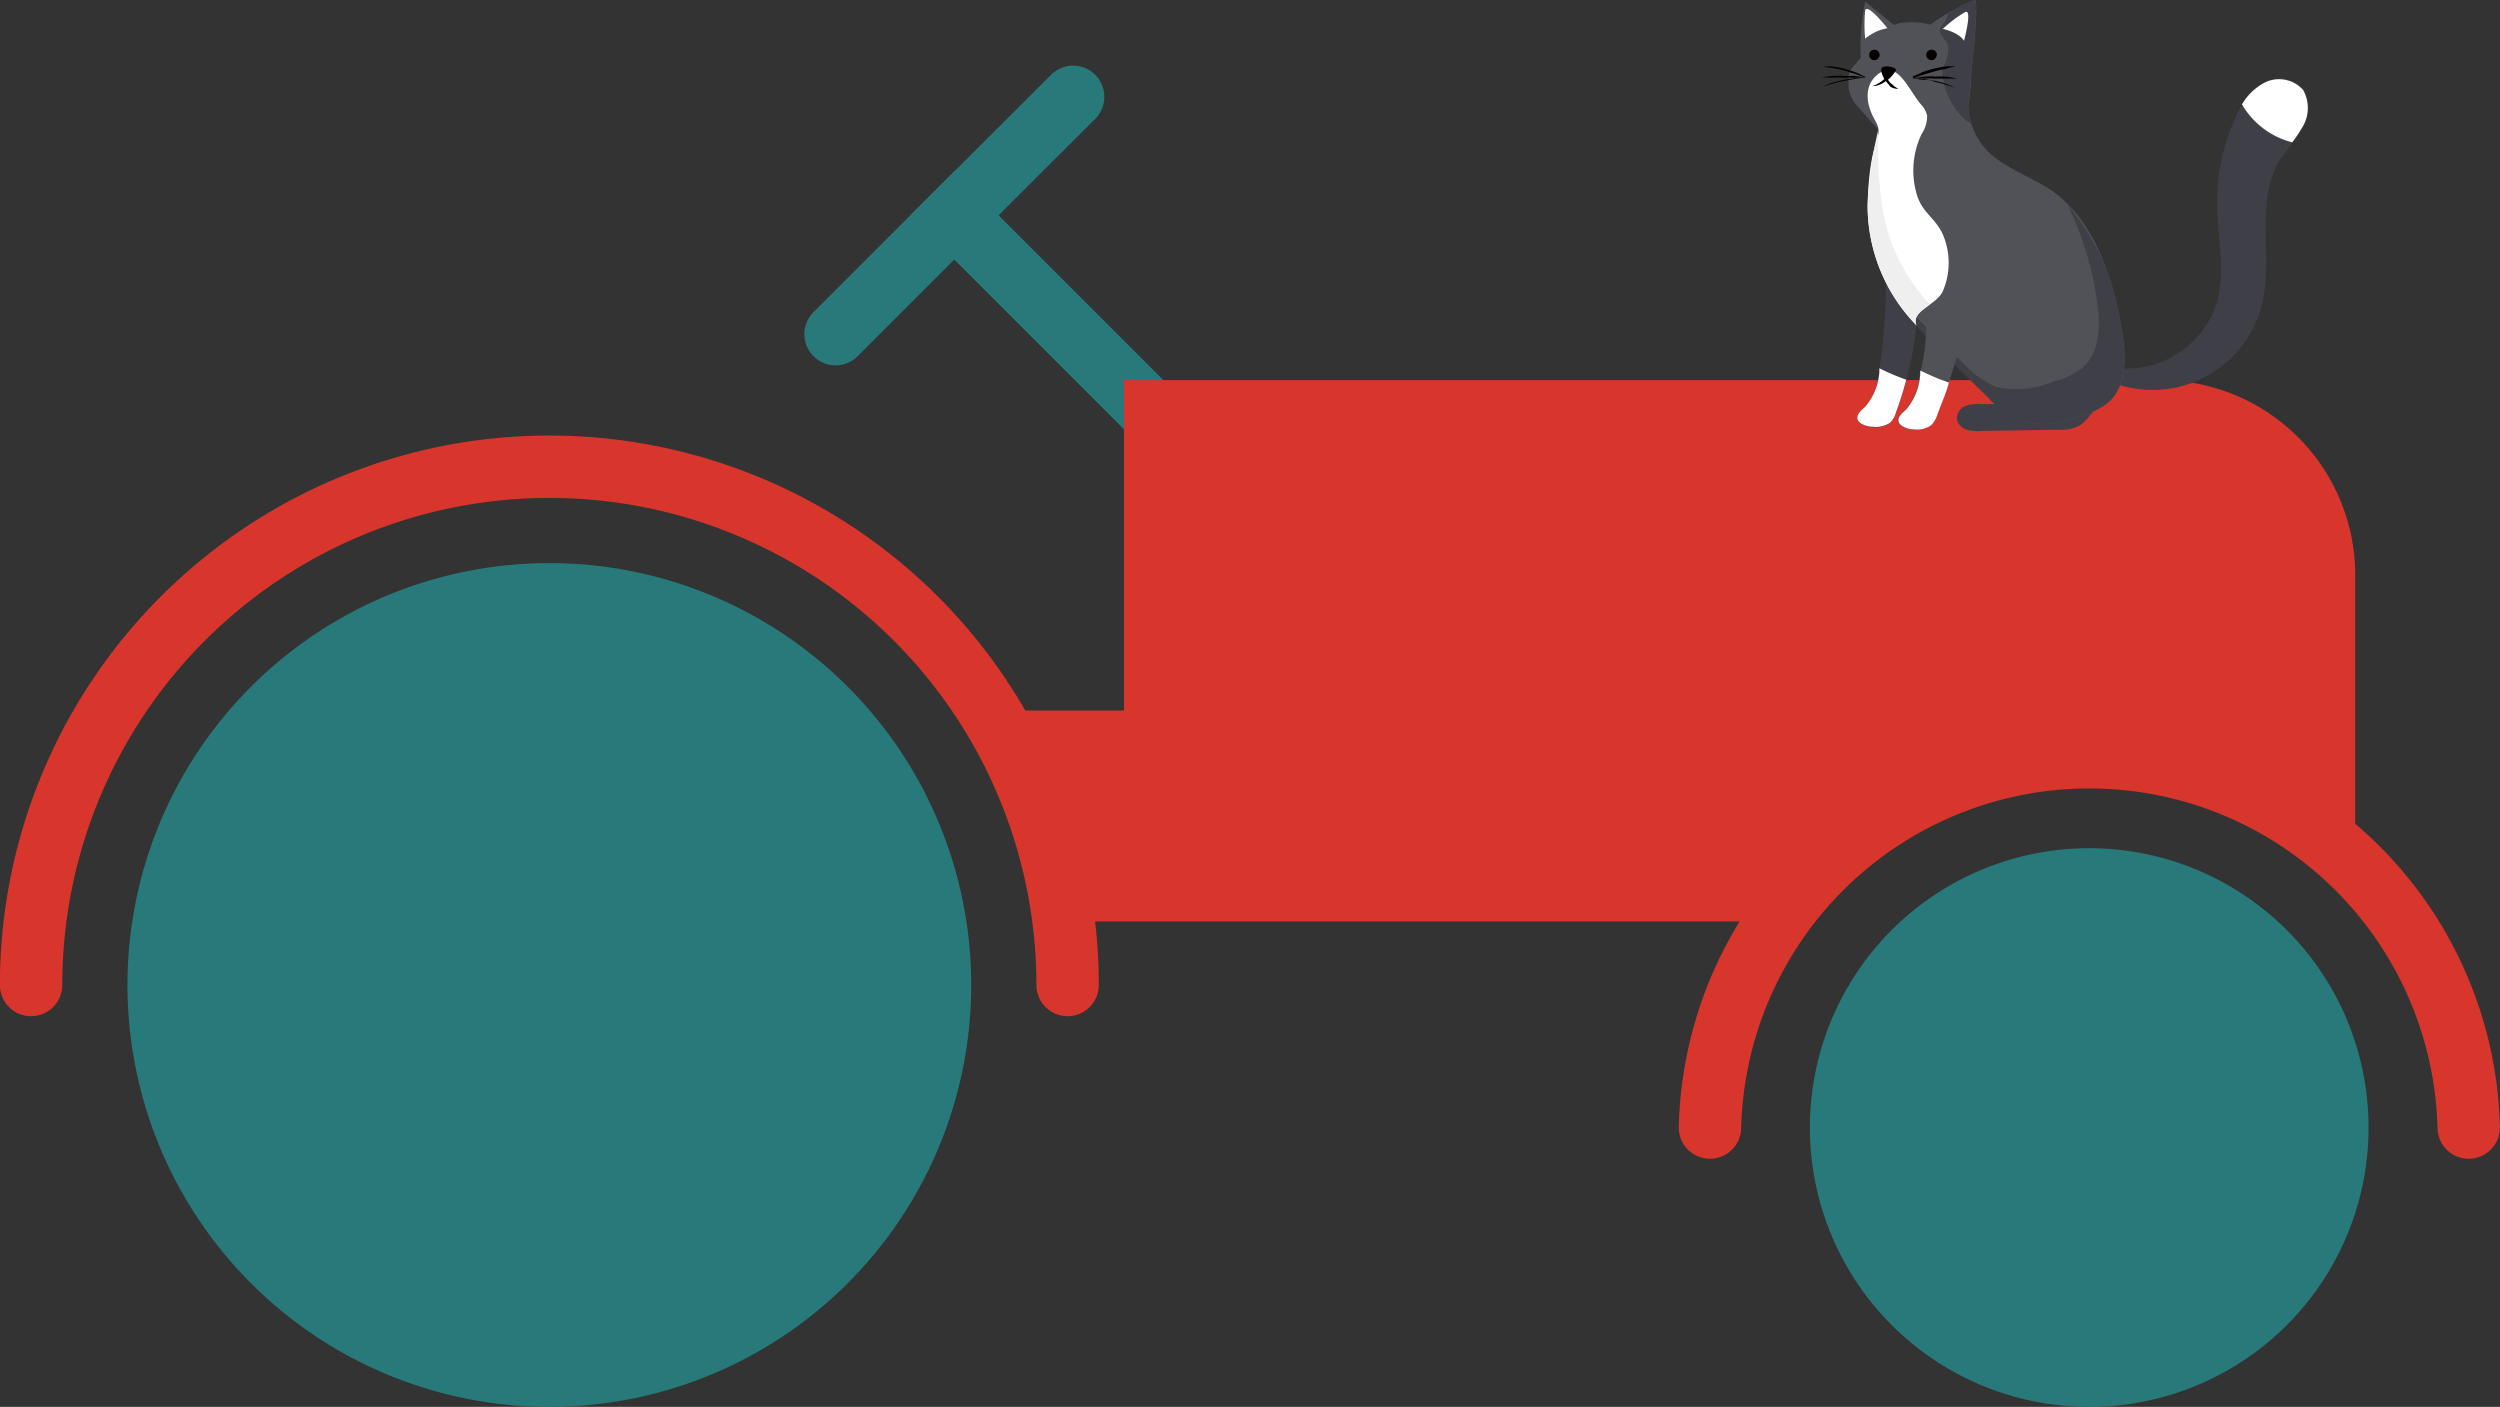
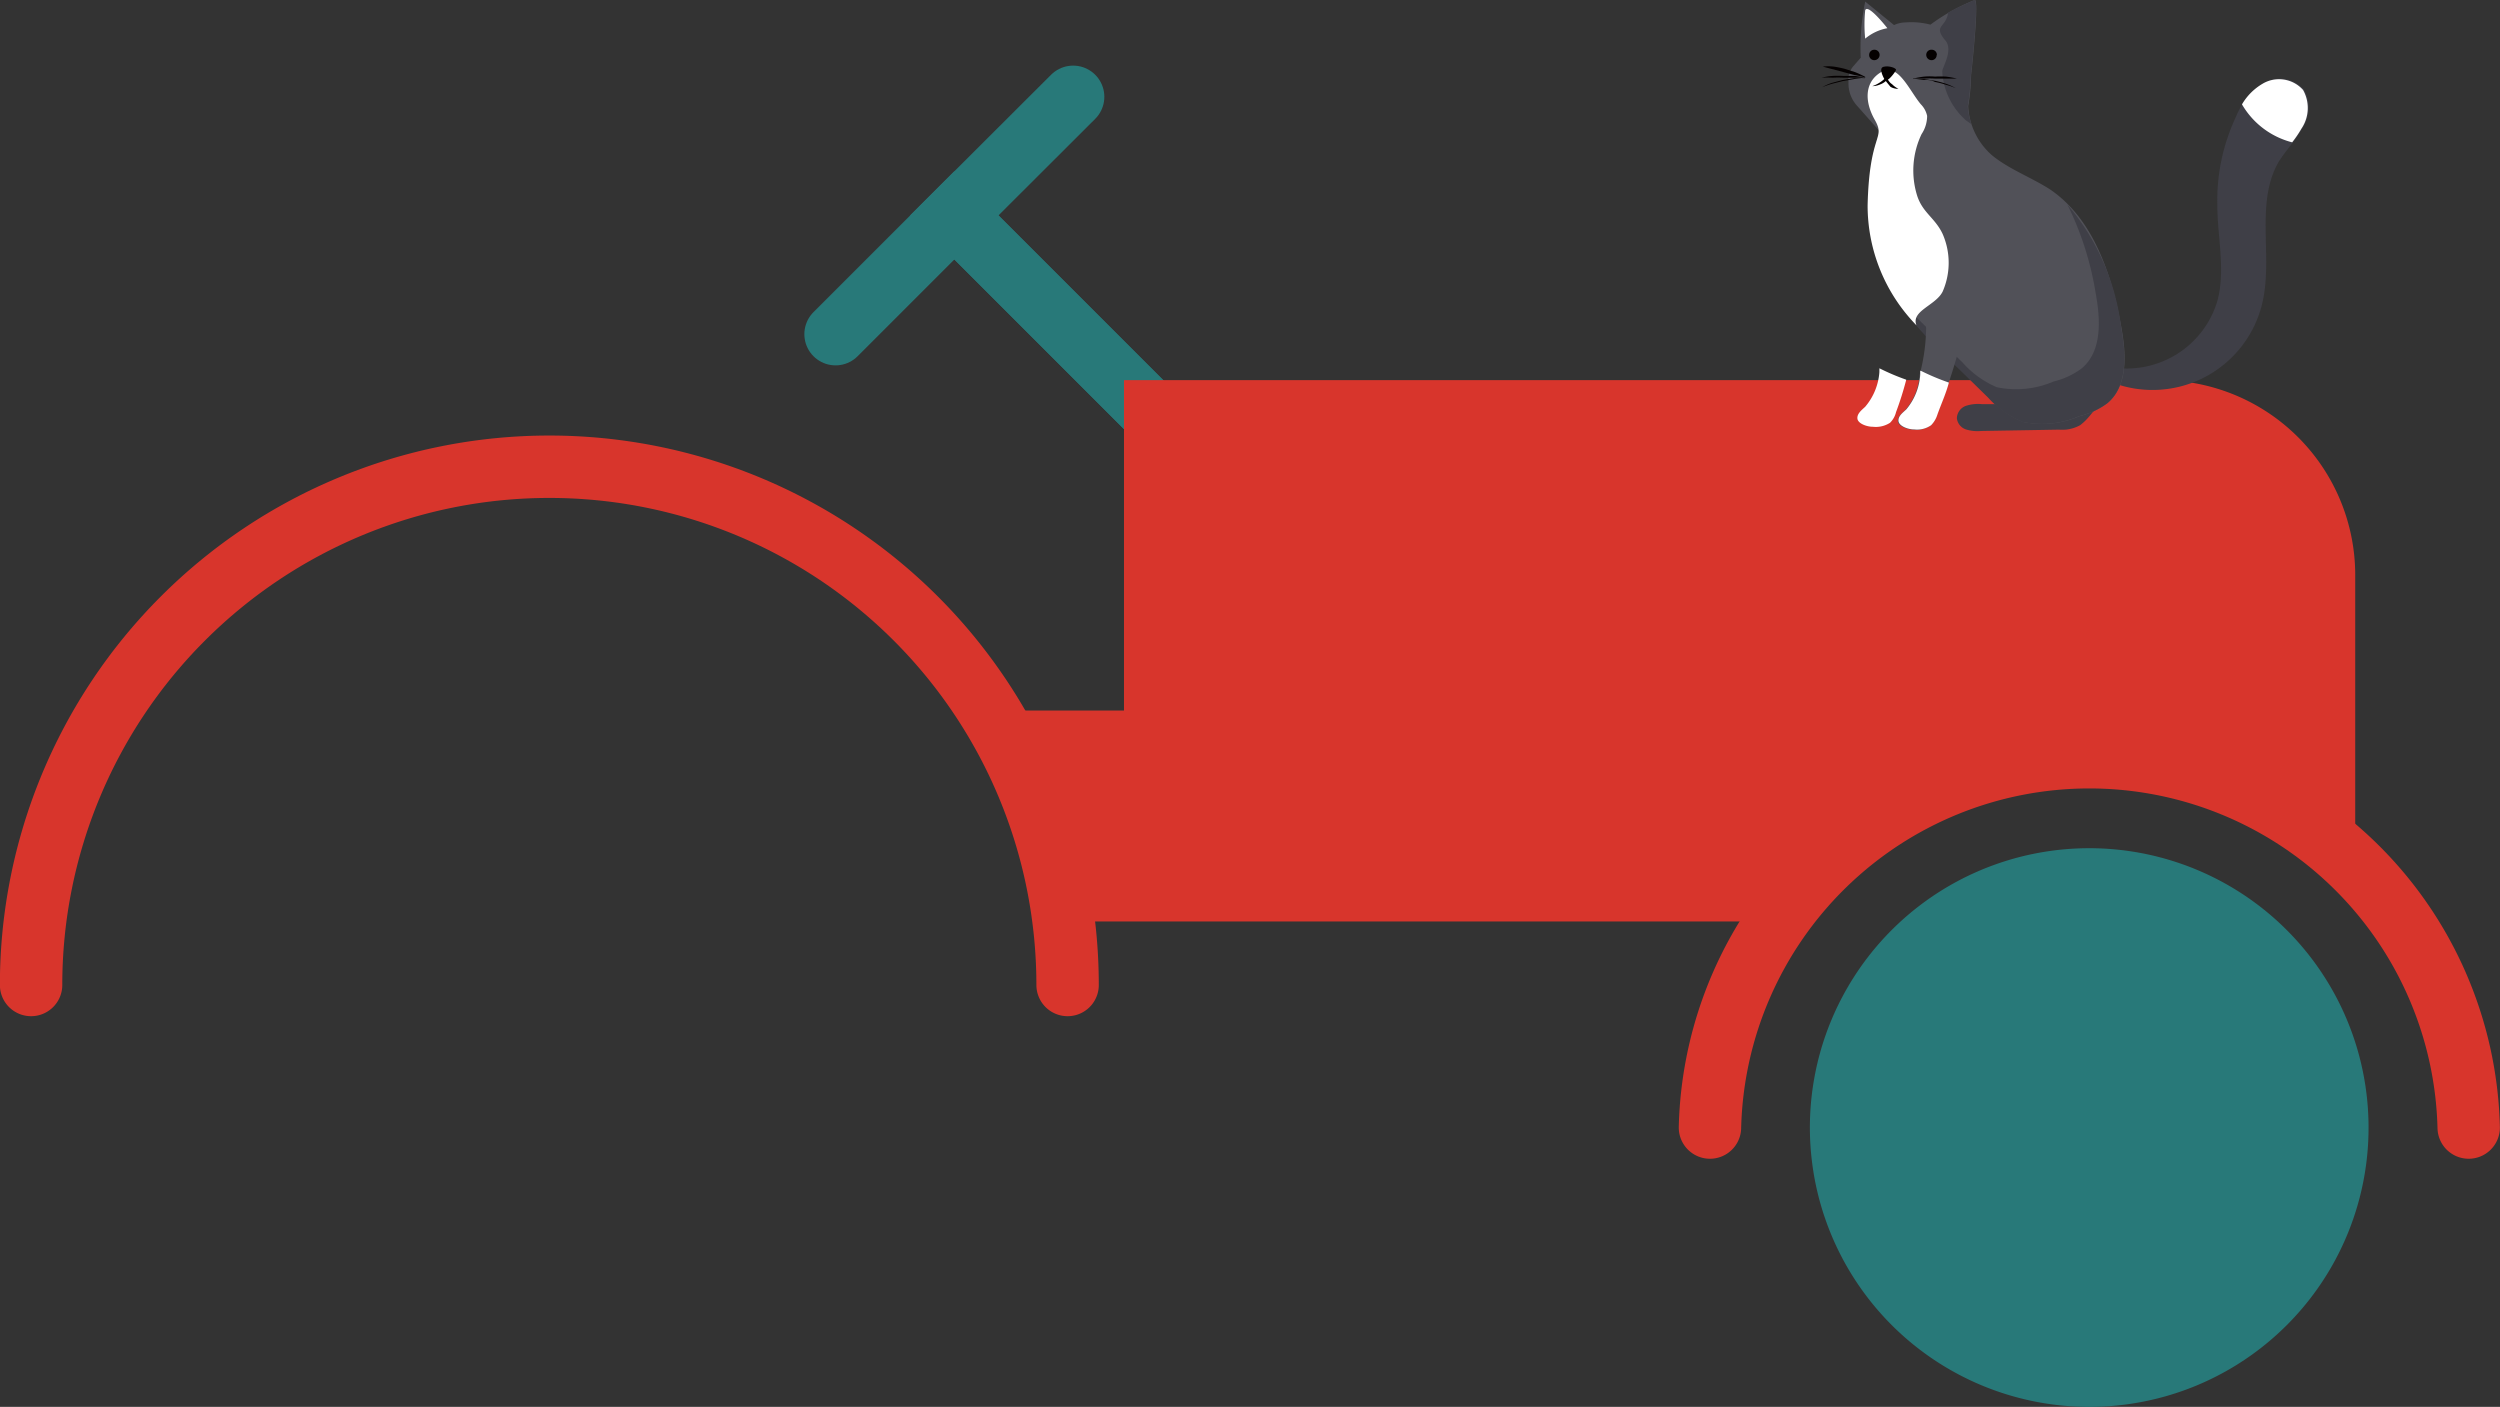
<svg xmlns="http://www.w3.org/2000/svg" id="圖層_1" data-name="圖層 1" viewBox="0 0 112.59 63.36">
  <rect x="0" y="0" width="112.59" height="63.36" fill="#333333" stroke="none" />
  <defs>
    <style>.cls-1{fill:#287979;}.cls-2,.cls-3{fill:none;stroke-linecap:round;stroke-miterlimit:10;stroke-width:2.81px;}.cls-2{stroke:#d8352c;}.cls-3{stroke:#287979;}.cls-4{fill:#d8352c;}.cls-5{fill:#3f3f47;}.cls-6{fill:#fff;}.cls-7{fill:#515158;}.cls-8{fill:#f0efef;}.cls-9{fill:#040000;}</style>
  </defs>
  <title>向量圖智慧型物件1</title>
  <path class="cls-1" d="M106.67,50.78A12.58,12.58,0,1,0,94.1,63.36a12.57,12.57,0,0,0,12.57-12.58" />
  <path class="cls-2" d="M111.18,50.78a17.09,17.09,0,0,0-34.17,0" />
-   <path class="cls-1" d="M43.74,44.36a19,19,0,1,0-19,19,19,19,0,0,0,19-19" />
  <path class="cls-2" d="M48.08,44.36a23.34,23.34,0,0,0-46.68,0" />
  <polyline class="cls-3" points="37.63 15.05 42.98 9.7 53.13 19.85" />
  <polyline class="cls-3" points="48.33 4.36 42.98 9.7 53.13 19.85" />
  <path class="cls-4" d="M97.29,17.12H50.62V32H44.48a23.1,23.1,0,0,1,3.4,9.5H79.79a17.08,17.08,0,0,1,26.28-2.85V25.9a8.78,8.78,0,0,0-8.78-8.78" />
  <path class="cls-5" d="M95.22,16.56a4.26,4.26,0,0,0,4.64-3c.38-1.4,0-2.88,0-4.33a8.82,8.82,0,0,1,.83-3.95,3.26,3.26,0,0,1,1.25-1.53,1.45,1.45,0,0,1,1.82.28,1.66,1.66,0,0,1-.07,1.74c-.29.53-.74,1-1.05,1.49-1.1,1.86-.26,4.27-.75,6.37a5.08,5.08,0,0,1-7,3.5" />
  <path class="cls-6" d="M103.23,6.41a5.19,5.19,0,0,0,.42-.62,1.66,1.66,0,0,0,.07-1.74,1.45,1.45,0,0,0-1.82-.28,2.59,2.59,0,0,0-.93.93,3.66,3.66,0,0,0,2.26,1.71" />
  <path class="cls-5" d="M91,17.93c.07.17-.2.27-.39.27H89.25a1.76,1.76,0,0,0-.72.08.61.61,0,0,0-.4.56.6.6,0,0,0,.41.5,1.74,1.74,0,0,0,.68.07l3.49-.06a3.11,3.11,0,0,0,.32,0,1.72,1.72,0,0,0,.65-.2c.46-.35.6-.71,1-1.06" />
-   <path class="cls-5" d="M84.92,12.05a25.7,25.7,0,0,1-.3,4.72A2.71,2.71,0,0,1,84,18.34c-.16.15-.37.3-.35.52s.41.38.7.38a1.13,1.13,0,0,0,.77-.19,1.06,1.06,0,0,0,.27-.47,15.88,15.88,0,0,0,1-5.14" />
  <path class="cls-6" d="M84.64,16.59c0,.15,0,0,0,.17A2.71,2.71,0,0,1,84,18.32c-.16.15-.37.31-.35.53s.41.37.7.37a1.18,1.18,0,0,0,.77-.18,1,1,0,0,0,.27-.48,14.56,14.56,0,0,0,.46-1.46,10.07,10.07,0,0,1-1.2-.51" />
  <path class="cls-7" d="M95.54,14.75c-.43-2.34-1.22-4.83-3.17-6.19C91.52,8,90.52,7.65,89.72,7a3.14,3.14,0,0,1-1.08-2.22,9.08,9.08,0,0,0,.13-1.39S89.15,0,88.94,0a8.69,8.69,0,0,0-2,1.11l0,0a3.41,3.41,0,0,0-1.13-.1,1.24,1.24,0,0,0-.51.12L84,.07S84,0,84,.08v0a10.19,10.19,0,0,0-.2,2.52h0L83.45,3a1,1,0,0,0-.2.45,1.71,1.71,0,0,0,0,.25,1.48,1.48,0,0,0,.4,1.08l1,1.13A9.14,9.14,0,0,0,86,14.25a18.13,18.13,0,0,0,1.7,1.81l1.85,1.82A4.22,4.22,0,0,0,91.1,19a4.21,4.21,0,0,0,2.56-.26,3.4,3.4,0,0,0,1.25-.58c.93-.77.85-2.21.63-3.4" />
  <path class="cls-5" d="M87.61,1.82c.36.42-.1,1.15-.14,1.38a3.16,3.16,0,0,0,1.08,2.23l.23.16a3.66,3.66,0,0,1-.16-.8,10.22,10.22,0,0,0,.14-1.39S89.14,0,88.93,0c0,0-.63.26-1.2.57-.06.66-.7.57-.12,1.25" />
  <path class="cls-5" d="M95.53,14.75A10.51,10.51,0,0,0,93.1,9.2a14,14,0,0,1,1.28,4c.22,1.19.3,2.63-.64,3.4a3.49,3.49,0,0,1-1.25.58,4.28,4.28,0,0,1-2.56.26,4.31,4.31,0,0,1-1.54-1.11l-1.86-1.82c-.41-.4-.82-.8-1.2-1.23a8.15,8.15,0,0,0,.65,1,19.37,19.37,0,0,0,1.7,1.81l1.86,1.82A4.19,4.19,0,0,0,91.08,19a4.21,4.21,0,0,0,2.56-.26,3.45,3.45,0,0,0,1.26-.58c.93-.77.85-2.21.63-3.4" />
  <path class="cls-6" d="M84.44,5.41c-.52-.91-.43-1.77.31-2.18S86,4.1,86.51,4.7a1.06,1.06,0,0,1,.28.52,1.48,1.48,0,0,1-.25.82,3.8,3.8,0,0,0-.2,2.77c.25.78.81,1,1.15,1.73a3.24,3.24,0,0,1,0,2.59c-.31.63-1.44.87-1.18,1.52a7.71,7.71,0,0,1-2.2-5.41c.08-3.29.82-2.95.33-3.83" />
-   <path class="cls-8" d="M86.92,13.71a8.27,8.27,0,0,1-2.1-4.09,17.85,17.85,0,0,1-.22-3.81,17.39,17.39,0,0,0-.49,3.43,7.71,7.71,0,0,0,2.2,5.41c-.17-.41.22-.65.61-.94" />
  <path class="cls-7" d="M86.73,14.14a8.53,8.53,0,0,1-.28,2.75,2.71,2.71,0,0,1-.63,1.56c-.15.15-.36.31-.35.52s.41.38.71.38a1.14,1.14,0,0,0,.77-.19,1.16,1.16,0,0,0,.27-.47,25.47,25.47,0,0,0,1.67-6.31" />
  <path class="cls-6" d="M86.48,16.7c0,.15,0,0,0,.17a2.71,2.71,0,0,1-.63,1.57c-.16.15-.37.3-.35.52s.41.38.71.38a1.1,1.1,0,0,0,.76-.19,1.18,1.18,0,0,0,.28-.47c.17-.48.39-.95.52-1.45a10.42,10.42,0,0,1-1.26-.53" />
  <path class="cls-9" d="M84.88,3.59s-.31-.51-.06-.58.59.06.57.14-.42.62-.51.44" />
-   <path class="cls-6" d="M87.51,1.29a5.47,5.47,0,0,1,1-.75c.33-.14-.06,1.3-.06,1.3s-.16-.36-1-.55" />
  <path class="cls-6" d="M84,1.74a6.53,6.53,0,0,1,0-1.27c.1-.35,1,.8,1,.8a2.17,2.17,0,0,0-1,.47" />
  <path class="cls-9" d="M87.22,2.47a.23.23,0,0,1-.23.24.24.24,0,0,1-.24-.24A.23.23,0,0,1,87,2.24a.23.23,0,0,1,.23.23" />
  <path class="cls-9" d="M84.65,2.47a.24.24,0,0,1-.24.24.23.23,0,0,1-.23-.24.23.23,0,0,1,.23-.23.23.23,0,0,1,.24.23" />
-   <path class="cls-9" d="M84,3.49l-.47-.17-.47-.14a4.15,4.15,0,0,0-.48-.11L82.09,3a2.1,2.1,0,0,1,.5,0,4.74,4.74,0,0,1,.49.1l.47.15a4.54,4.54,0,0,1,.45.21" />
+   <path class="cls-9" d="M84,3.49a4.15,4.15,0,0,0-.48-.11L82.09,3a2.1,2.1,0,0,1,.5,0,4.74,4.74,0,0,1,.49.1l.47.15a4.54,4.54,0,0,1,.45.21" />
  <path class="cls-9" d="M84,3.5l-.49,0-.49,0a4,4,0,0,0-.49,0,3.89,3.89,0,0,0-.49,0,2.67,2.67,0,0,1,.48-.08,4.26,4.26,0,0,1,.5,0l.5,0A4,4,0,0,1,84,3.5" />
  <path class="cls-9" d="M84,3.5l-.49.06L83,3.65l-.48.12a4.19,4.19,0,0,0-.46.16,2.28,2.28,0,0,1,.45-.2L83,3.6l.49-.08.5,0" />
-   <path class="cls-9" d="M86.17,3.52l.46-.16.48-.14a4.15,4.15,0,0,1,.48-.11A2.63,2.63,0,0,1,88.08,3a2.07,2.07,0,0,0-.5,0,4.62,4.62,0,0,0-1,.25l-.45.2" />
  <path class="cls-9" d="M86.16,3.54l.5,0a3.91,3.91,0,0,1,.49,0h.49l.49,0a3.86,3.86,0,0,0-.49-.09,4,4,0,0,0-.49,0,2.81,2.81,0,0,0-.5,0,4.21,4.21,0,0,0-.49.09" />
  <path class="cls-9" d="M86.16,3.54l.49.06c.16,0,.33,0,.49.09a3.59,3.59,0,0,1,.47.12,3.71,3.71,0,0,1,.47.16,2.57,2.57,0,0,0-.45-.2,4.27,4.27,0,0,0-.48-.13l-.49-.08a4.18,4.18,0,0,0-.5,0" />
  <path class="cls-9" d="M84.29,3.89a1.51,1.51,0,0,0,.6-.36L85,3.46l0,.08a.8.8,0,0,0,.09.14.43.43,0,0,0,.12.11A1,1,0,0,0,85.5,4a.67.67,0,0,1-.36-.09L85,3.74a.91.91,0,0,1-.11-.16H85a.77.77,0,0,1-.32.22.9.9,0,0,1-.36.08" />
</svg>